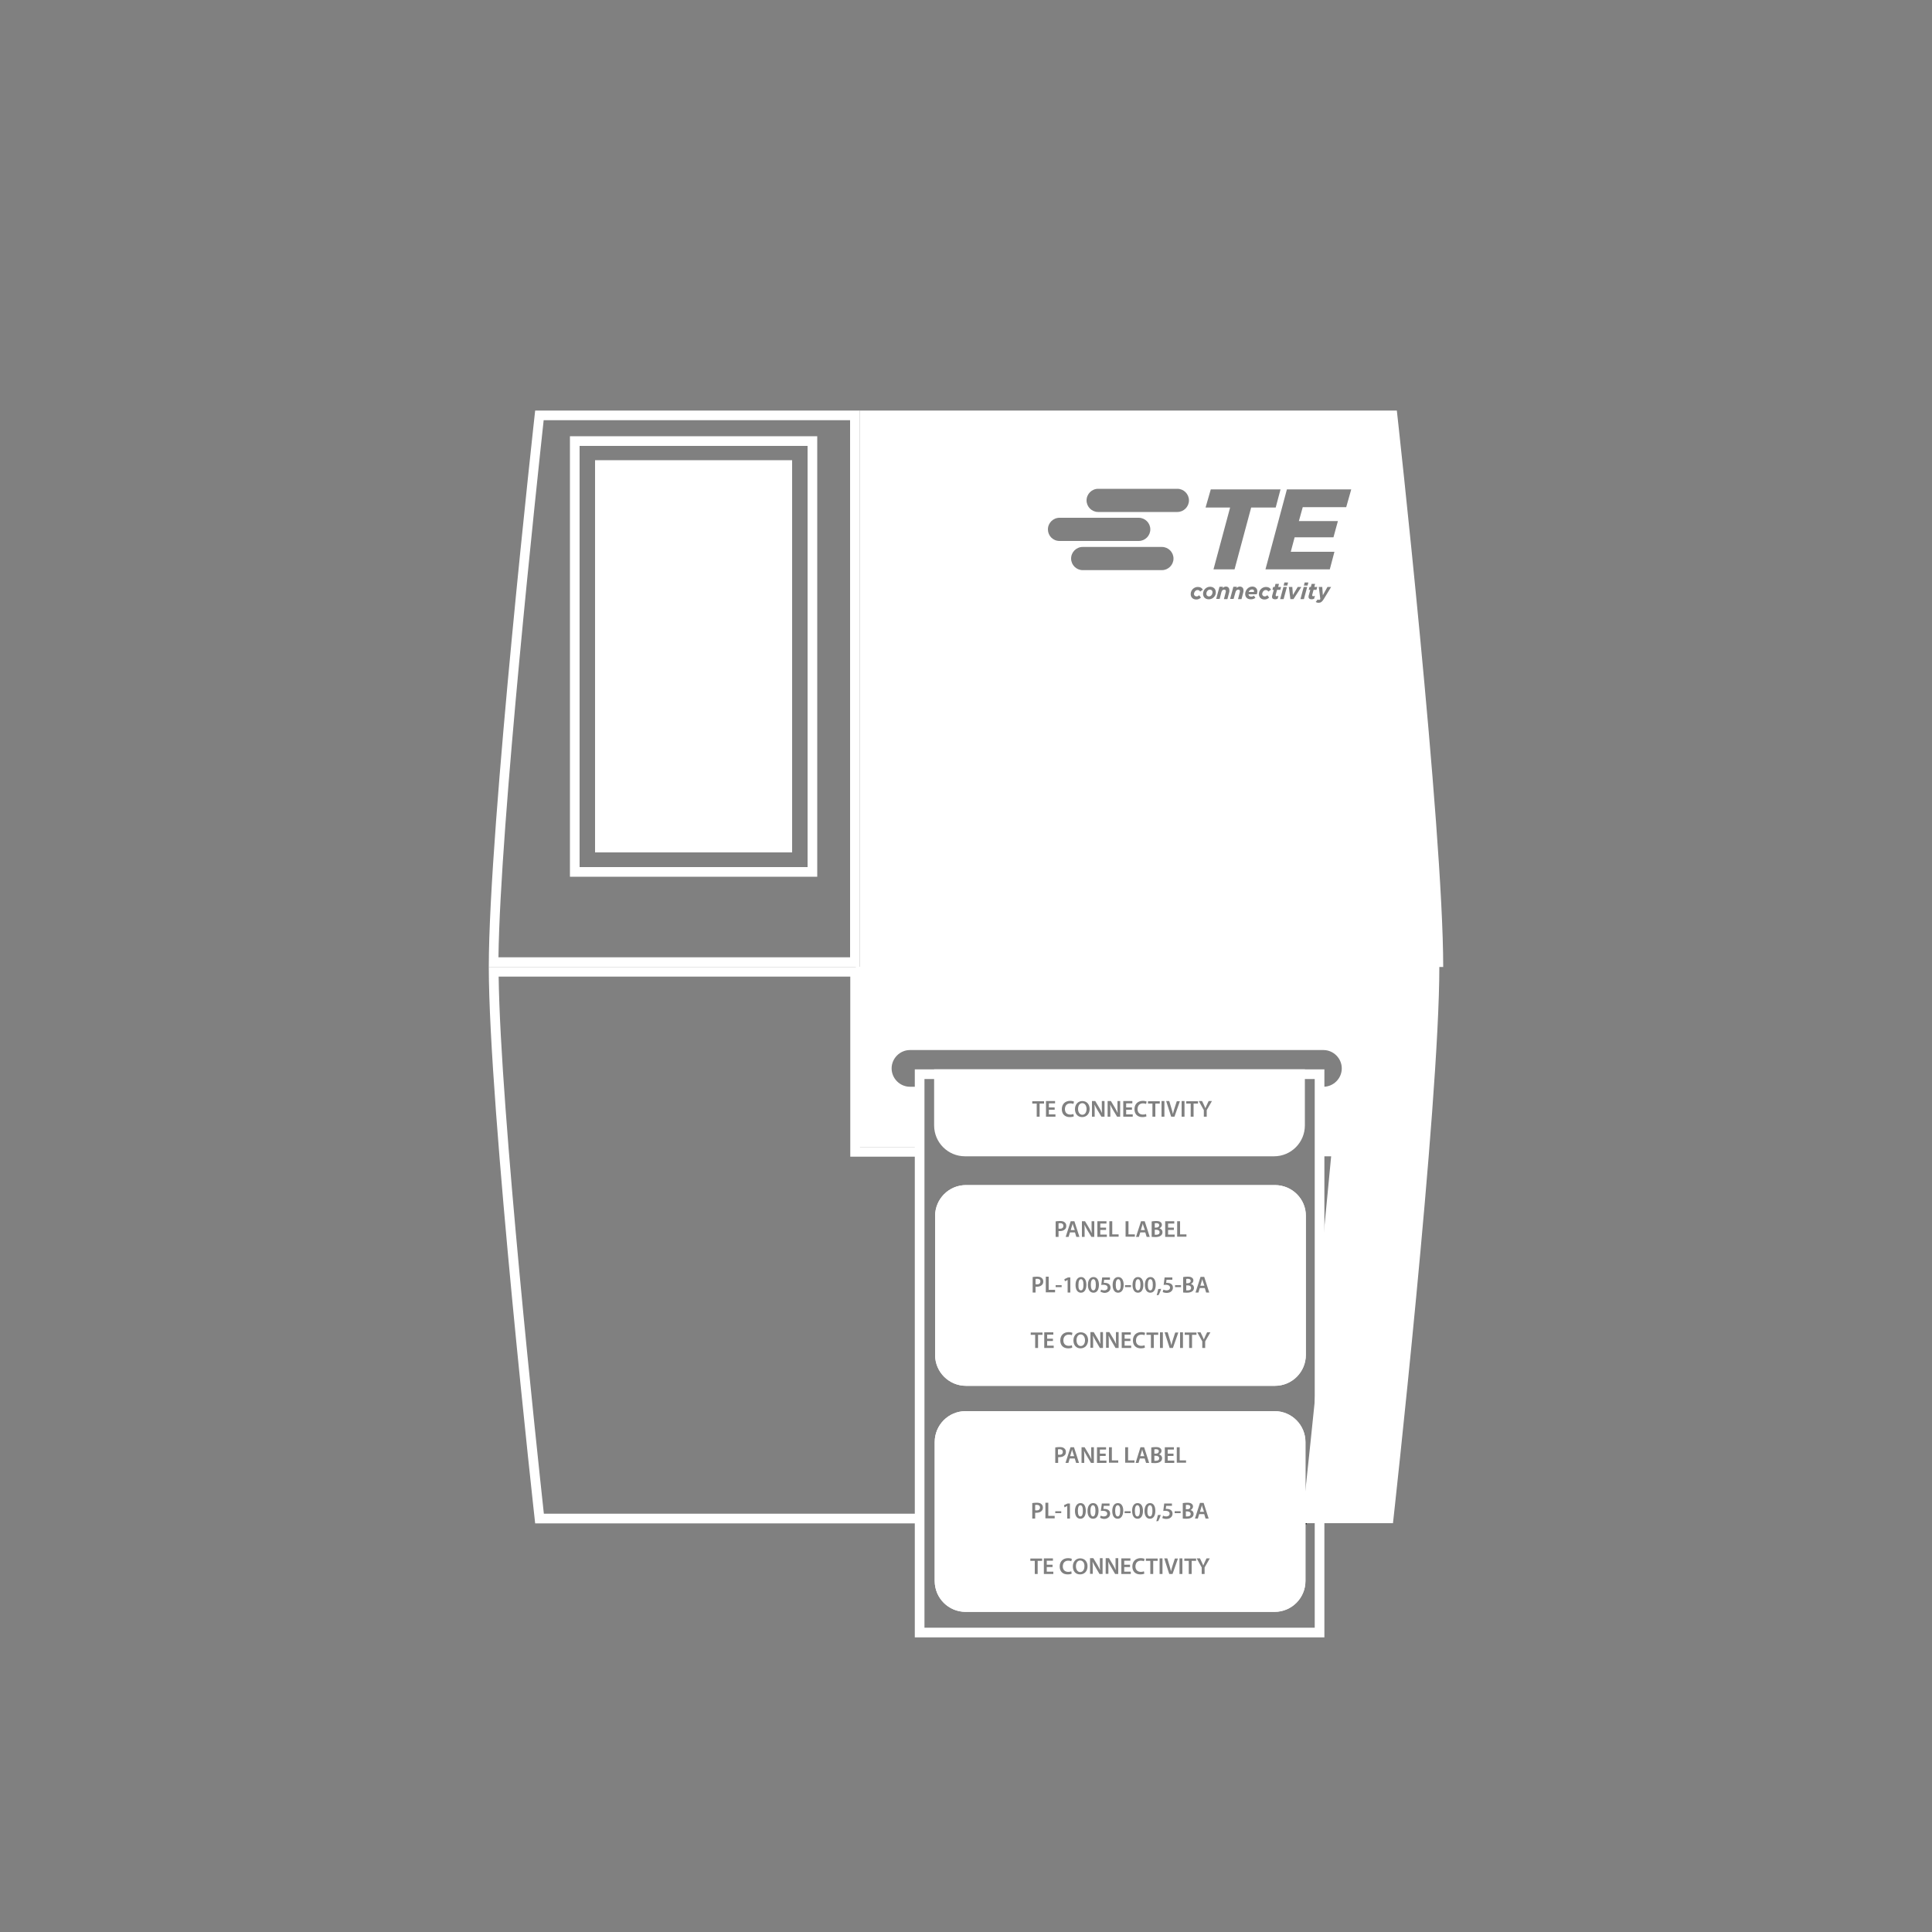
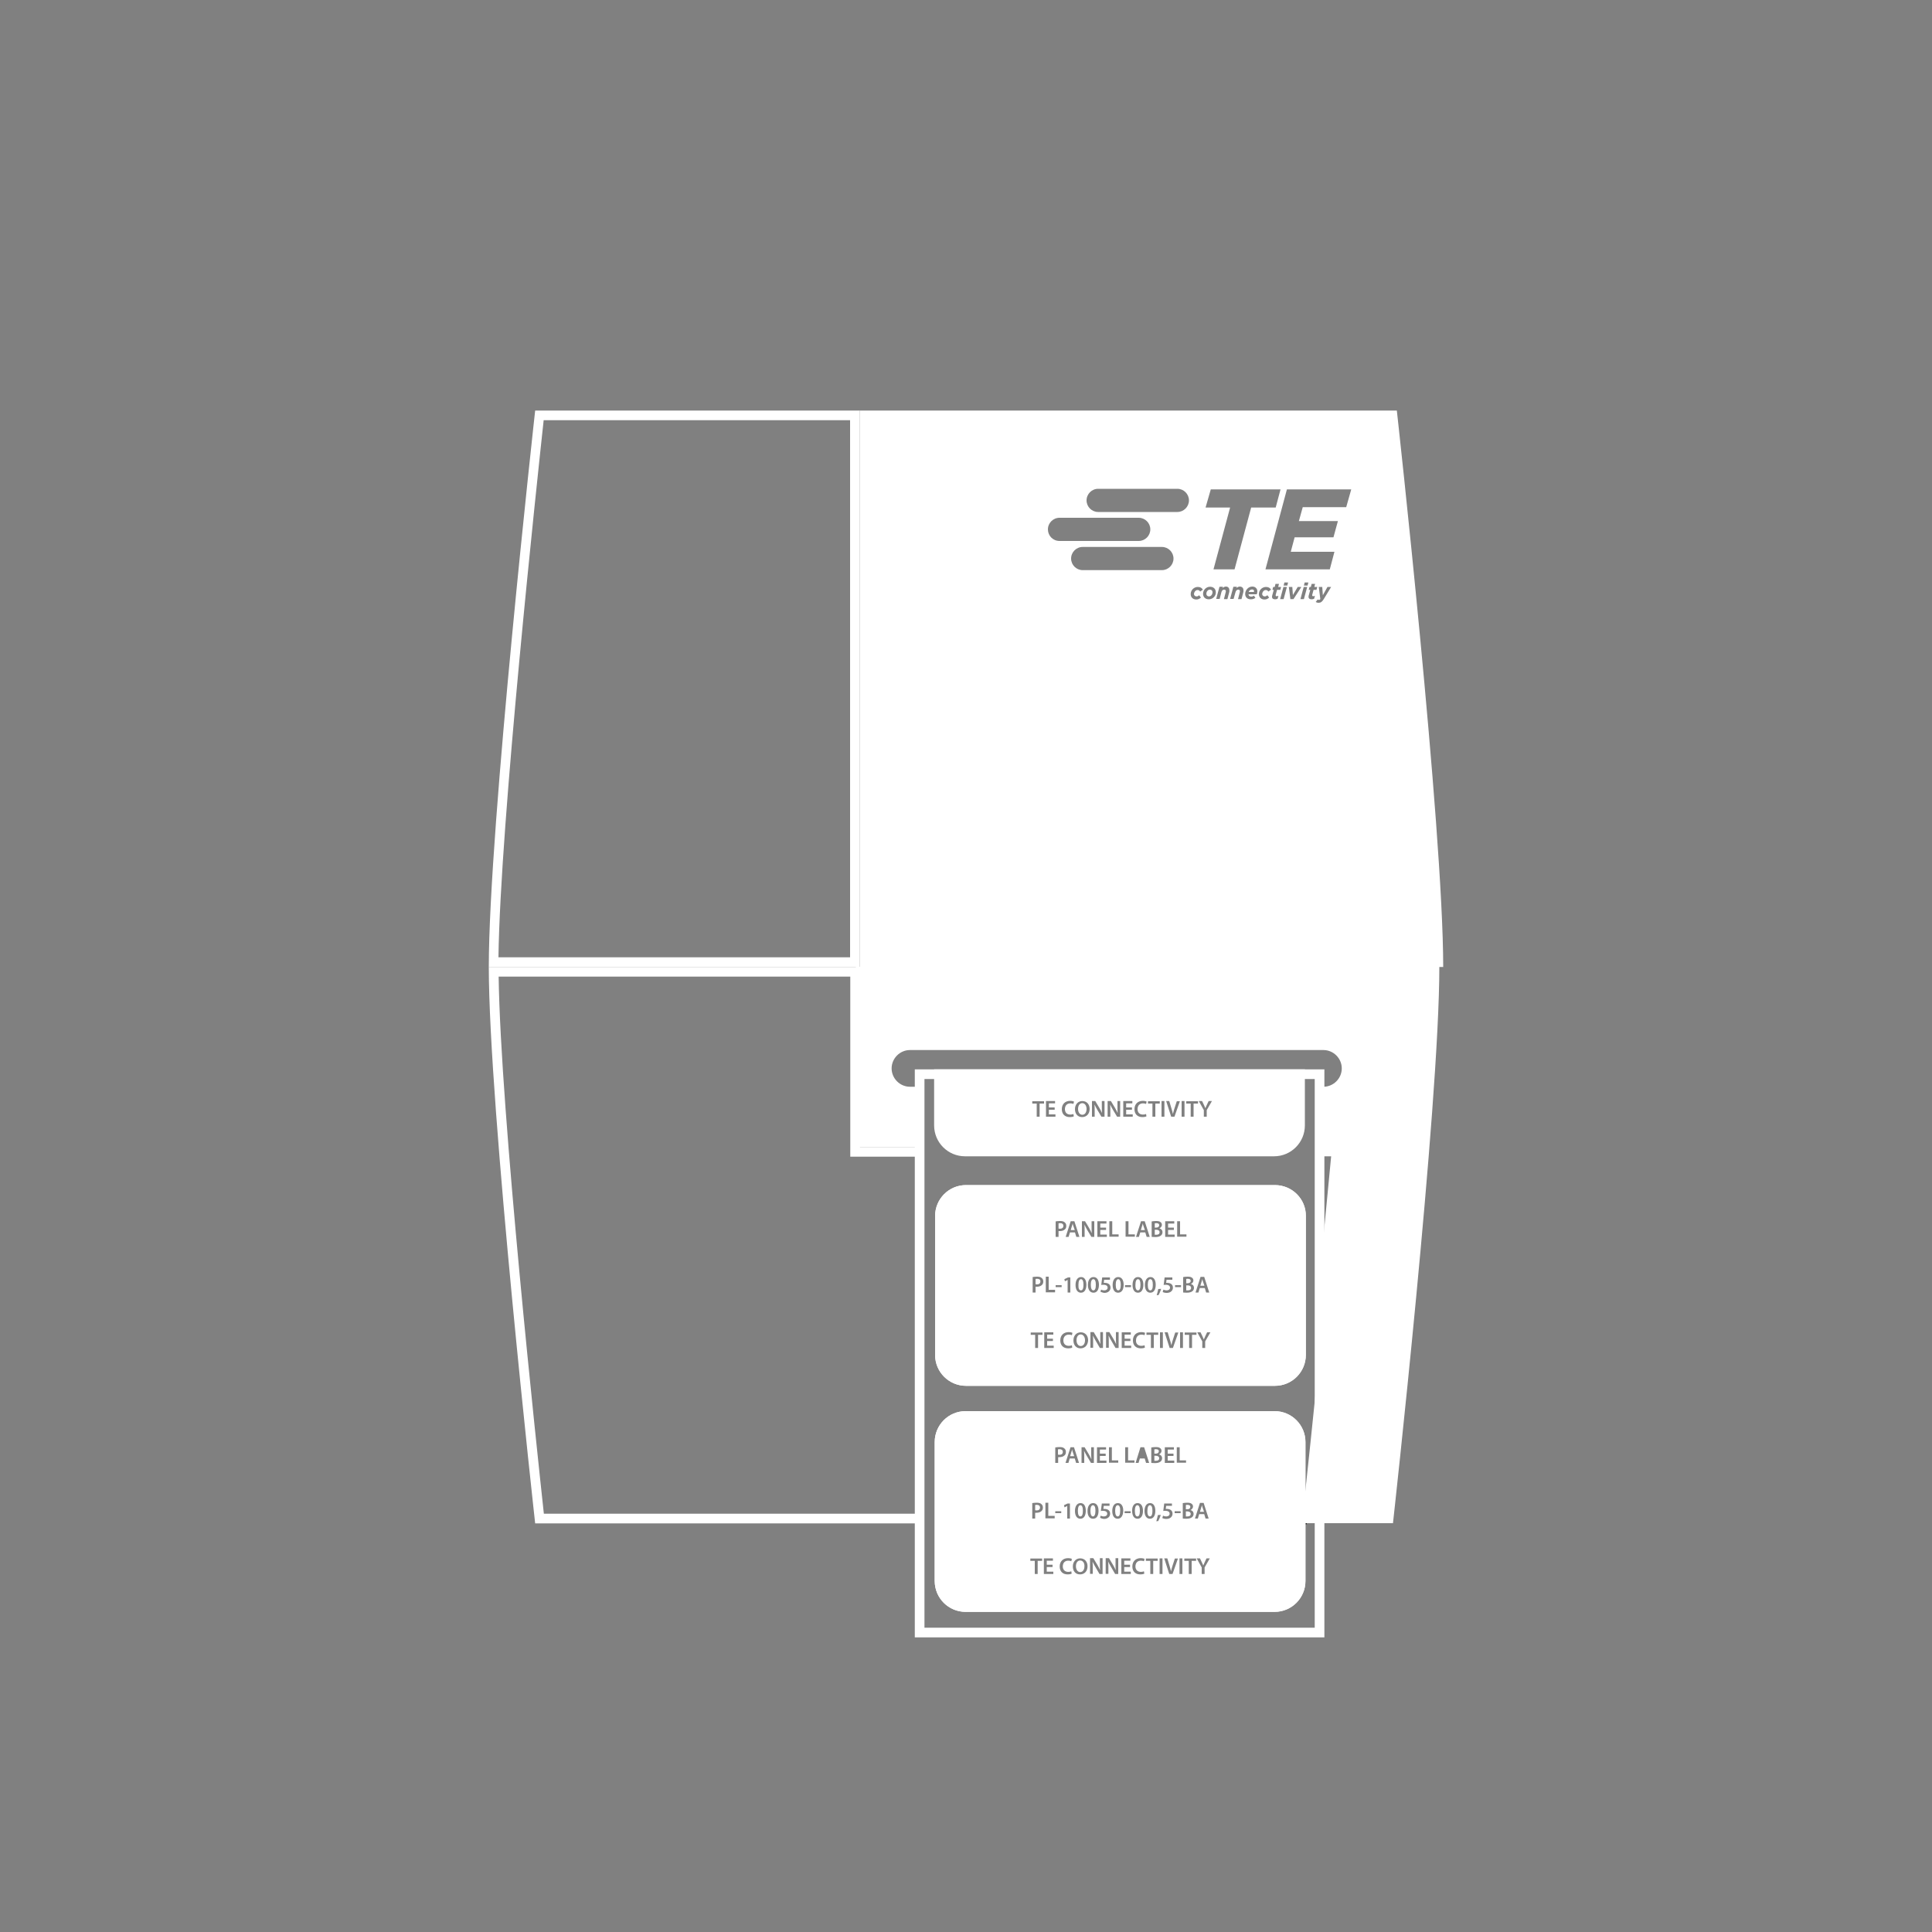
<svg xmlns="http://www.w3.org/2000/svg" version="1.1" x="0px" y="0px" viewBox="0 0 1000 1000" style="enable-background:new 0 0 1000 1000;" xml:space="preserve">
  <rect x="0" y="0" width="1000" height="1000" fill="#808080" stroke="none" />
  <style type="text/css">
	.st0{display:none;}
	.st1{display:inline;fill:#FFFFFF;}
	.st2{display:inline;}
	.st3{fill:#FFFFFF;}
	.st4{fill:none;stroke:#000000;stroke-miterlimit:10;}
	.st5{fill:none;}
	.st6{fill-rule:evenodd;clip-rule:evenodd;fill:none;}
	.st7{fill-rule:evenodd;clip-rule:evenodd;fill:#FFFFFF;}
	.st8{fill:#2265A9;}
	.st9{display:inline;fill:#2265A9;}
</style>
  <g id="Drehimpulsgeber" class="st0">
</g>
  <g id="Drucker">
    <g>
      <path class="st3" d="M440,217.5v278H258c0.9-69.3,20.1-247.5,23.4-278H440 M445,212.5H277c0,0-24,215.9-24,288h192V212.5    L445,212.5z" />
-       <path class="st3" d="M418,230.8v218H300v-218H418 M423,225.8h-5H300h-5v5v218v5h5h118h5v-5v-218V225.8L423,225.8z" />
-       <rect x="308" y="238.2" class="st3" width="102" height="203" />
      <g>
        <path class="st4" d="M675.9,788.5c0,0.2,0,0.4,0,0.4" />
      </g>
      <g>
        <path class="st3" d="M648.1,305.1c-0.8,0-1.5,0.5-1.8,1.3h2.7c0-0.1,0.1-0.3,0.1-0.4C649.1,305.5,648.8,305.1,648.1,305.1z" />
        <path class="st3" d="M723,212.5H445v288h302C747,428.4,723,212.5,723,212.5z M626.7,253.3h36.1l-2.5,9.4h-12.7l-8.6,32h-10.9     l8.6-32h-12.7L626.7,253.3z M542.4,274c0-3.3,2.7-6,6-6h41c3.3,0,6,2.7,6,6s-2.7,6-6,6h-41C545,280,542.4,277.3,542.4,274z      M601.4,295.1h-41c-3.3,0-6-2.7-6-6c0-3.3,2.7-6,6-6h41c3.3,0,6,2.7,6,6C607.4,292.4,604.7,295.1,601.4,295.1z M609.4,265h-41     c-3.3,0-6-2.7-6-6s2.7-6,6-6h41c3.3,0,6,2.7,6,6S612.7,265,609.4,265z M619.3,308.7c0.6,0,0.9-0.2,1.4-0.6l0.9,1.2     c-0.7,0.6-1.3,1-2.4,1c-1.7,0-2.9-1.1-2.9-2.8c0-2.1,1.7-3.7,3.7-3.7c1.4,0,2.1,0.6,2.6,1.4l-1.4,1c-0.3-0.5-0.7-0.8-1.4-0.8     c-0.9,0-1.8,1-1.8,2.2C618.1,308.2,618.6,308.7,619.3,308.7z M625.7,310.2c-1.9,0-3-1.2-3-2.9c0-1.9,1.6-3.6,3.6-3.6     c1.9,0,3,1.2,3,2.9C629.4,308.5,627.7,310.2,625.7,310.2z M636.2,306.7l-0.9,3.4h-1.8l0.9-3.5c0-0.2,0.1-0.4,0.1-0.6     c0-0.5-0.3-0.8-0.9-0.8c-0.7,0-1.2,0.5-1.4,1.3l-0.9,3.5h-1.8l1.7-6.3h1.8l-0.2,0.7c0.4-0.4,1-0.8,1.7-0.8c1.1,0,1.8,0.7,1.8,1.8     C636.4,305.9,636.3,306.3,636.2,306.7z M643.5,306.7l-0.9,3.4h-1.8l0.9-3.5c0-0.2,0.1-0.4,0.1-0.6c0-0.5-0.3-0.8-0.9-0.8     c-0.7,0-1.2,0.5-1.4,1.3l-1,3.5h-1.8l1.7-6.3h1.8l-0.2,0.7c0.4-0.4,1-0.8,1.7-0.8c1.1,0,1.9,0.7,1.9,1.8     C643.7,305.9,643.6,306.3,643.5,306.7z M650.5,307.6h-4.3c0.1,0.7,0.5,1.2,1.4,1.2c0.5,0,0.9-0.1,1.4-0.5l0.8,1.1     c-0.6,0.5-1.3,0.8-2.4,0.8c-1.8,0-2.9-1.1-2.9-2.8c0-1.8,1.5-3.8,3.7-3.8c1.6,0,2.6,1.1,2.6,2.5     C650.8,306.6,650.7,307.1,650.5,307.6z M654.6,308.7c0.6,0,0.9-0.2,1.4-0.6l0.9,1.2c-0.7,0.6-1.3,1-2.4,1c-1.7,0-2.9-1.1-2.9-2.8     c0-2.1,1.7-3.7,3.7-3.7c1.4,0,2.1,0.6,2.6,1.4l-1.4,1c-0.3-0.5-0.7-0.8-1.4-0.8c-0.9,0-1.8,1-1.8,2.2     C653.4,308.2,653.9,308.7,654.6,308.7z M660.8,308.6c0.3,0,0.6-0.1,0.9-0.2l-0.4,1.5c-0.4,0.2-0.8,0.3-1.3,0.3     c-1.1,0-1.6-0.5-1.6-1.2c0-0.3,0-0.5,0.1-0.8l0.8-2.9h-0.7l0.4-1.5h0.8l0.4-1.6h1.8l-0.4,1.6h1.5l-0.4,1.5H661l-0.7,2.6     c0,0.1,0,0.2,0,0.3C660.3,308.5,660.4,308.6,660.8,308.6z M664.4,310.1h-1.8l1.7-6.3h1.8L664.4,310.1z M666.3,303.1h-1.9l0.4-1.6     h1.9L666.3,303.1z M667.9,310.1l-0.8-6.3h1.8l0.3,4.2l2.5-4.2h1.9l-4.1,6.3H667.9z M674.9,310.1h-1.8l1.7-6.3h1.8L674.9,310.1z      M676.8,303.1h-1.9l0.4-1.6h1.9L676.8,303.1z M680.2,309.9c-0.4,0.2-0.8,0.3-1.3,0.3c-1.1,0-1.6-0.5-1.6-1.2c0-0.3,0-0.5,0.1-0.8     l0.8-2.9h-0.8l0.4-1.5h0.7l0.4-1.6h1.8l-0.4,1.6h1.5l-0.4,1.5h-1.5l-0.7,2.6c0,0.1,0,0.2,0,0.3c0,0.2,0.2,0.4,0.5,0.4     c0.3,0,0.6-0.1,0.9-0.2L680.2,309.9z M685.1,310.2c-0.8,1.3-1.5,1.8-2.6,1.8c-0.6,0-1.1-0.2-1.5-0.4l1-1.3     c0.2,0.1,0.5,0.2,0.7,0.2c0.3,0,0.4-0.1,0.7-0.4l-0.8-6.3h1.8l0.3,4.3l2.4-4.3h1.9L685.1,310.2z M696.8,262.5h-22.5l-2,7.2h20.2     l-2.3,8.4h-20.1l-2,7.5h22.6l-2.4,9.1h-33.3l11.1-41.4h33.3L696.8,262.5z" />
        <path class="st3" d="M626.2,305.2c-1.1,0-1.8,1.2-1.8,2.1c0,0.9,0.6,1.4,1.4,1.4c1.1,0,1.8-1.2,1.8-2.1     C627.6,305.7,627.1,305.2,626.2,305.2z" />
      </g>
      <g>
        <path class="st3" d="M618.3,448.1h-7.2v-2.6h17.6v2.6h-7.3v21.2h-3.1V448.1z" />
        <path class="st3" d="M631,465.7c0.9,0.6,2.9,1.4,5.1,1.4c4,0,5.2-2.5,5.2-4.5c0-3.2-2.9-4.6-5.9-4.6h-1.7v-2.3h1.7     c2.3,0,5.1-1.2,5.1-3.9c0-1.8-1.2-3.5-4-3.5c-1.8,0-3.6,0.8-4.6,1.5l-0.8-2.3c1.2-0.9,3.5-1.8,6-1.8c4.5,0,6.6,2.7,6.6,5.5     c0,2.4-1.4,4.4-4.2,5.4v0.1c2.8,0.6,5.1,2.7,5.1,5.9c0,3.7-2.9,6.9-8.4,6.9c-2.6,0-4.8-0.8-6-1.6L631,465.7z" />
        <path class="st3" d="M648.4,469.3v-1.9l2.4-2.4c5.9-5.6,8.5-8.5,8.5-12c0-2.3-1.1-4.5-4.6-4.5c-2.1,0-3.8,1.1-4.9,1.9l-1-2.2     c1.6-1.3,3.9-2.3,6.5-2.3c4.9,0,7,3.4,7,6.7c0,4.2-3.1,7.7-7.9,12.3l-1.8,1.7v0.1H663v2.6H648.4z" />
-         <path class="st3" d="M673.2,449.2L673.2,449.2l-4.1,2.2l-0.6-2.4l5-2.7h2.6v23h-3V449.2z" />
        <path class="st3" d="M684.6,469.3v-1.9l2.4-2.4c5.9-5.6,8.5-8.5,8.5-12c0-2.3-1.1-4.5-4.6-4.5c-2.1,0-3.8,1.1-4.9,1.9l-1-2.2     c1.6-1.3,3.9-2.3,6.5-2.3c4.9,0,7,3.4,7,6.7c0,4.2-3.1,7.7-7.9,12.3l-1.8,1.7v0.1h10.3v2.6H684.6z" />
      </g>
      <rect x="473.5" y="553.5" class="st5" width="212" height="294" />
      <path class="st3" d="M680.5,558.5v284h-202v-284H680.5 M685.5,553.5h-212v294h212V553.5L685.5,553.5z" />
      <path class="st3" d="M659.9,618.4c6.1,0,11,4.9,11,11v71.9c0,6.1-4.9,11-11,11H500c-6.1,0-11-4.9-11-11v-71.9c0-6.1,4.9-11,11-11    H659.9 M659.9,613.4H500c-8.9,0-16,7.2-16,16v71.9c0,8.9,7.2,16,16,16h159.9c8.9,0,16-7.2,16-16v-71.9    C676,620.6,668.8,613.4,659.9,613.4L659.9,613.4z" />
      <g>
        <path class="st3" d="M536.9,661.9c-0.4,0-0.7,0-0.9,0.1v2.7c0.2,0,0.4,0.1,0.7,0.1c1.1,0,1.8-0.5,1.8-1.5     C538.6,662.4,537.9,661.9,536.9,661.9z" />
        <path class="st3" d="M550.4,634.5c0-0.9-0.6-1.4-1.6-1.4c-0.4,0-0.7,0-0.9,0.1v2.7c0.2,0,0.4,0.1,0.7,0.1     C549.7,636,550.4,635.5,550.4,634.5z" />
        <path class="st3" d="M567.2,665c0-1.8-0.4-2.9-1.3-2.9c-0.8,0-1.3,1-1.3,2.9c0,1.9,0.5,2.9,1.3,2.9     C566.8,667.9,567.2,666.9,567.2,665z" />
        <path class="st3" d="M578.8,662.1c-0.8,0-1.3,1-1.3,2.9c0,1.9,0.5,2.9,1.3,2.9c0.9,0,1.3-1.1,1.3-2.9     C580.1,663.2,579.6,662.1,578.8,662.1z" />
        <path class="st3" d="M555.6,634.7c-0.2-0.5-0.3-1-0.4-1.5h0c-0.1,0.5-0.2,1-0.4,1.5l-0.6,2h2.1L555.6,634.7z" />
        <path class="st3" d="M589,667.9c0.9,0,1.3-1.1,1.3-2.9c0-1.8-0.4-2.9-1.3-2.9c-0.8,0-1.3,1-1.3,2.9     C587.6,667,588.2,667.9,589,667.9z" />
        <path class="st3" d="M559.4,690.7c-1.5,0-2.2,1.4-2.2,3c0,1.6,0.8,3,2.2,3c1.4,0,2.2-1.3,2.2-3     C561.6,692.2,560.8,690.7,559.4,690.7z" />
        <path class="st3" d="M559.5,667.9c0.9,0,1.3-1.1,1.3-2.9c0-1.8-0.4-2.9-1.3-2.9c-0.8,0-1.3,1-1.3,2.9     C558.1,667,558.6,667.9,559.5,667.9z" />
        <path class="st3" d="M600,634.2c0-0.8-0.6-1.1-1.5-1.1c-0.4,0-0.7,0-0.8,0.1v2.2h0.8C599.4,635.4,600,634.9,600,634.2z" />
        <path class="st3" d="M622.7,663.5c-0.2-0.5-0.3-1-0.4-1.5h0c-0.1,0.5-0.2,1-0.4,1.5l-0.6,2h2.1L622.7,663.5z" />
        <path class="st3" d="M600.2,637.8c0-0.9-0.8-1.3-1.8-1.3h-0.7v2.6c0.2,0,0.4,0,0.8,0C599.4,639.1,600.2,638.8,600.2,637.8z" />
        <path class="st3" d="M595.4,667.9c0.9,0,1.3-1.1,1.3-2.9c0-1.8-0.4-2.9-1.3-2.9c-0.8,0-1.3,1-1.3,2.9     C594.1,667,594.6,667.9,595.4,667.9z" />
        <path class="st3" d="M591.9,634.7c-0.2-0.5-0.3-1-0.4-1.5h0c-0.1,0.5-0.2,1-0.4,1.5l-0.6,2h2.1L591.9,634.7z" />
        <path class="st3" d="M616.3,663c0-0.8-0.6-1.1-1.5-1.1c-0.4,0-0.7,0-0.8,0.1v2.2h0.8C615.7,664.2,616.3,663.7,616.3,663z" />
        <path class="st3" d="M659.9,613.4H500c-8.9,0-16,7.2-16,16v71.9c0,8.9,7.2,16,16,16h159.9c8.9,0,16-7.2,16-16v-71.9     C676,620.6,668.8,613.4,659.9,613.4z M621.4,660.9h1.9l2.6,8.1h-1.6l-0.7-2.3H621l-0.7,2.3h-1.5L621.4,660.9z M609.3,632.1h1.5     v6.8h3.3v1.2h-4.8V632.1z M608.2,665.2h3.1v1h-3.1V665.2z M603.1,632.1h4.7v1.2h-3.2v2.1h3v1.2h-3v2.4h3.4v1.2h-4.9V632.1z      M596.2,632.2c0.5-0.1,1.3-0.2,2.1-0.2c1.1,0,1.8,0.1,2.3,0.5c0.5,0.3,0.8,0.8,0.8,1.5c0,0.7-0.5,1.4-1.3,1.8v0     c0.9,0.2,1.6,0.9,1.6,2c0,0.7-0.3,1.3-0.8,1.7c-0.6,0.5-1.5,0.8-3,0.8c-0.8,0-1.4-0.1-1.8-0.1V632.2z M598.2,665     c0,2.5-1,4.1-2.8,4.1c-1.8,0-2.8-1.6-2.8-4c0-2.4,1-4.1,2.9-4.1C597.3,661,598.2,662.7,598.2,665z M590.6,632.1h1.9l2.6,8.1h-1.6     l-0.7-2.3h-2.6l-0.7,2.3H588L590.6,632.1z M582.6,632.1h1.5v6.8h3.3v1.2h-4.8V632.1z M582.3,665.2h3.1v1h-3.1V665.2z      M574.2,632.1h1.5v6.8h3.3v1.2h-4.8V632.1z M568,632.1h4.7v1.2h-3.2v2.1h3v1.2h-3v2.4h3.4v1.2H568V632.1z M559.9,632.1h1.7     l2.1,3.5c0.5,0.9,1,1.8,1.4,2.7h0c-0.1-1.1-0.1-2.1-0.1-3.4v-2.8h1.4v8.1h-1.5l-2.1-3.5c-0.5-0.9-1.1-1.9-1.5-2.8l0,0     c0.1,1,0.1,2.1,0.1,3.4v2.9h-1.4V632.1z M562.3,665c0,2.5-1,4.1-2.8,4.1c-1.8,0-2.8-1.6-2.8-4c0-2.4,1-4.1,2.9-4.1     C561.4,661,562.3,662.7,562.3,665z M556.1,632.1l2.6,8.1h-1.6l-0.7-2.3h-2.6l-0.7,2.3h-1.5l2.6-8.1H556.1z M552.6,662.5l-1.4,0.7     l-0.3-1.1l1.9-0.9h1.2v7.8h-1.4L552.6,662.5L552.6,662.5z M546.4,632.2c0.5-0.1,1.3-0.2,2.3-0.2c1.1,0,1.9,0.2,2.4,0.7     c0.5,0.4,0.8,1,0.8,1.8c0,0.8-0.2,1.4-0.7,1.8c-0.6,0.6-1.5,0.9-2.6,0.9c-0.3,0-0.5,0-0.7,0v3h-1.5V632.2z M539.6,690.9h-2.3v6.8     h-1.5v-6.8h-2.3v-1.2h6.1V690.9z M539.3,665.1c-0.6,0.6-1.5,0.9-2.6,0.9c-0.3,0-0.5,0-0.7,0v3h-1.5v-8c0.5-0.1,1.3-0.2,2.3-0.2     c1.1,0,1.9,0.2,2.4,0.7c0.5,0.4,0.8,1,0.8,1.8C540,664,539.8,664.6,539.3,665.1z M545.4,697.7h-4.9v-8.1h4.7v1.2H542v2.1h3v1.2     h-3v2.4h3.4V697.7z M546.1,668.9h-4.8v-8.1h1.5v6.8h3.3V668.9z M546.4,665.2h3.1v1h-3.1V665.2z M553.2,696.6     c0.6,0,1.2-0.1,1.6-0.3l0.2,1.2c-0.3,0.2-1.1,0.4-2.1,0.4c-2.6,0-4.1-1.6-4.1-4.1c0-2.7,1.8-4.3,4.3-4.3c1,0,1.7,0.2,2,0.4     l-0.3,1.2c-0.4-0.2-0.9-0.3-1.6-0.3c-1.6,0-2.8,1-2.8,3C550.4,695.5,551.4,696.6,553.2,696.6z M559.3,697.9     c-2.3,0-3.7-1.7-3.7-4.1c0-2.5,1.6-4.2,3.8-4.2c2.4,0,3.8,1.8,3.8,4.1C563.1,696.3,561.5,697.9,559.3,697.9z M563.1,665.1     c0-2.4,1-4.1,2.9-4.1c1.9,0,2.8,1.7,2.8,4c0,2.5-1,4.1-2.8,4.1C564.1,669.1,563.1,667.4,563.1,665.1z M570.8,697.7h-1.5l-2.1-3.6     c-0.5-0.9-1.1-1.9-1.5-2.8l0,0c0.1,1,0.1,2.1,0.1,3.4v2.9h-1.4v-8.1h1.7l2.1,3.5c0.5,0.9,1,1.8,1.4,2.7h0     c-0.1-1.1-0.1-2.1-0.1-3.4v-2.8h1.4V697.7z M569.6,668.6l0.3-1.1c0.3,0.2,1,0.4,1.7,0.4c0.9,0,1.7-0.5,1.7-1.4     c0-0.9-0.7-1.5-2.2-1.5c-0.4,0-0.8,0-1.1,0.1l0.5-3.9h4v1.2h-3l-0.2,1.6c0.2,0,0.3,0,0.6,0c0.7,0,1.4,0.2,1.9,0.5     c0.6,0.4,1,1,1,2c0,1.5-1.2,2.7-3.2,2.7C570.8,669.1,570,668.8,569.6,668.6z M578.9,697.7h-1.5l-2.1-3.6     c-0.5-0.9-1.1-1.9-1.5-2.8l0,0c0.1,1,0.1,2.1,0.1,3.4v2.9h-1.4v-8.1h1.7l2.1,3.5c0.5,0.9,1,1.8,1.4,2.7h0     c-0.1-1.1-0.1-2.1-0.1-3.4v-2.8h1.4V697.7z M578.7,669.1c-1.8,0-2.8-1.6-2.8-4c0-2.4,1-4.1,2.9-4.1c1.9,0,2.8,1.7,2.8,4     C581.6,667.5,580.6,669.1,578.7,669.1z M585.5,697.7h-4.9v-8.1h4.7v1.2h-3.2v2.1h3v1.2h-3v2.4h3.4V697.7z M589,661     c1.9,0,2.8,1.7,2.8,4c0,2.5-1,4.1-2.8,4.1c-1.8,0-2.8-1.6-2.8-4C586.2,662.6,587.2,661,589,661z M590.8,696.6     c0.6,0,1.2-0.1,1.6-0.3l0.2,1.2c-0.3,0.2-1.1,0.4-2.1,0.4c-2.6,0-4.1-1.6-4.1-4.1c0-2.7,1.8-4.3,4.3-4.3c1,0,1.7,0.2,2,0.4     l-0.3,1.2c-0.4-0.2-0.9-0.3-1.6-0.3c-1.6,0-2.8,1-2.8,3C587.9,695.5,589,696.6,590.8,696.6z M599.5,690.9h-2.3v6.8h-1.5v-6.8     h-2.3v-1.2h6.1V690.9z M598.7,670.4c0.3-0.9,0.6-2.2,0.8-3.2l1.5-0.1c-0.3,1.1-0.9,2.4-1.3,3.2L598.7,670.4z M601.9,697.7h-1.5     v-8.1h1.5V697.7z M602.2,667.5c0.3,0.2,1,0.4,1.7,0.4c0.9,0,1.7-0.5,1.7-1.4c0-0.9-0.7-1.5-2.2-1.5c-0.4,0-0.8,0-1.1,0.1l0.5-3.9     h4v1.2h-3l-0.2,1.6c0.2,0,0.3,0,0.6,0c0.7,0,1.4,0.2,1.9,0.5c0.6,0.4,1,1,1,2c0,1.5-1.2,2.7-3.2,2.7c-0.9,0-1.7-0.2-2.1-0.5     L602.2,667.5z M607.1,697.7h-1.7l-2.6-8.1h1.6l1.1,3.7c0.3,1,0.6,2,0.8,3h0c0.2-1,0.5-1.9,0.8-2.9l1.2-3.7h1.6L607.1,697.7z      M612.3,697.7h-1.5v-8.1h1.5V697.7z M612.5,661c0.5-0.1,1.3-0.2,2.1-0.2c1.1,0,1.8,0.1,2.3,0.5c0.5,0.3,0.8,0.8,0.8,1.5     c0,0.7-0.5,1.4-1.3,1.8v0c0.9,0.2,1.6,0.9,1.6,2c0,0.7-0.3,1.3-0.8,1.7c-0.6,0.5-1.5,0.8-3,0.8c-0.8,0-1.4-0.1-1.8-0.1V661z      M619.3,690.9H617v6.8h-1.5v-6.8h-2.3v-1.2h6.1V690.9z M623.8,694.3v3.4h-1.5v-3.4l-2.6-4.7h1.7l1,2.1c0.3,0.6,0.5,1.1,0.7,1.6h0     c0.2-0.5,0.4-1,0.7-1.6l1-2.1h1.7L623.8,694.3z" />
        <path class="st3" d="M616.5,666.6c0-0.9-0.8-1.3-1.8-1.3H614v2.6c0.2,0,0.4,0,0.8,0C615.7,667.9,616.5,667.6,616.5,666.6z" />
      </g>
      <path class="st3" d="M659.7,735.4c6.1,0,11,4.9,11,11v71.9c0,6.1-4.9,11-11,11H499.8c-6.1,0-11-4.9-11-11v-71.9    c0-6.1,4.9-11,11-11H659.7 M659.7,730.4H499.8c-8.9,0-16,7.2-16,16v71.9c0,8.9,7.2,16,16,16h159.9c8.9,0,16-7.2,16-16v-71.9    C675.7,737.6,668.6,730.4,659.7,730.4L659.7,730.4z" />
      <g>
        <path class="st3" d="M555.3,751.7c-0.2-0.5-0.3-1-0.4-1.5h0c-0.1,0.5-0.2,1-0.4,1.5l-0.6,2h2.1L555.3,751.7z" />
        <path class="st3" d="M559.2,784.9c0.9,0,1.3-1.1,1.3-2.9c0-1.8-0.4-2.9-1.3-2.9c-0.8,0-1.3,1-1.3,2.9     C557.9,784,558.4,784.9,559.2,784.9z" />
-         <path class="st3" d="M591.6,751.7c-0.2-0.5-0.3-1-0.4-1.5h0c-0.1,0.5-0.2,1-0.4,1.5l-0.6,2h2.1L591.6,751.7z" />
        <path class="st3" d="M588.7,784.9c0.9,0,1.3-1.1,1.3-2.9c0-1.8-0.4-2.9-1.3-2.9c-0.8,0-1.3,1-1.3,2.9     C587.4,784,587.9,784.9,588.7,784.9z" />
        <path class="st3" d="M567,782c0-1.8-0.4-2.9-1.3-2.9c-0.8,0-1.3,1-1.3,2.9c0,1.9,0.5,2.9,1.3,2.9C566.5,784.9,567,783.9,567,782z     " />
        <path class="st3" d="M578.5,779.1c-0.8,0-1.3,1-1.3,2.9c0,1.9,0.5,2.9,1.3,2.9c0.9,0,1.3-1.1,1.3-2.9     C579.9,780.2,579.4,779.1,578.5,779.1z" />
        <path class="st3" d="M536.7,778.9c-0.4,0-0.7,0-0.9,0.1v2.7c0.2,0,0.4,0.1,0.7,0.1c1.1,0,1.8-0.5,1.8-1.5     C538.3,779.4,537.7,778.9,536.7,778.9z" />
        <path class="st3" d="M550.1,751.5c0-0.9-0.6-1.4-1.6-1.4c-0.4,0-0.7,0-0.9,0.1v2.7c0.2,0,0.4,0.1,0.7,0.1     C549.5,753,550.1,752.5,550.1,751.5z" />
        <path class="st3" d="M622.5,780.5c-0.2-0.5-0.3-1-0.4-1.5h0c-0.1,0.5-0.2,1-0.4,1.5l-0.6,2h2.1L622.5,780.5z" />
        <path class="st3" d="M616.3,783.6c0-0.9-0.8-1.3-1.8-1.3h-0.7v2.6c0.2,0,0.4,0,0.8,0C615.5,784.9,616.3,784.6,616.3,783.6z" />
        <path class="st3" d="M599.8,751.2c0-0.8-0.6-1.1-1.5-1.1c-0.4,0-0.7,0-0.8,0.1v2.2h0.8C599.2,752.4,599.8,751.9,599.8,751.2z" />
        <path class="st3" d="M559.1,807.7c-1.5,0-2.2,1.4-2.2,3c0,1.6,0.8,3,2.2,3c1.4,0,2.2-1.3,2.2-3     C561.4,809.2,560.6,807.7,559.1,807.7z" />
        <path class="st3" d="M659.7,730.4H499.8c-8.9,0-16,7.2-16,16v71.9c0,8.9,7.2,16,16,16h159.9c8.9,0,16-7.2,16-16v-71.9     C675.7,737.6,668.6,730.4,659.7,730.4z M621.1,777.9h1.9l2.6,8.1h-1.6l-0.7-2.3h-2.6l-0.7,2.3h-1.5L621.1,777.9z M609.1,749.1     h1.5v6.8h3.3v1.2h-4.8V749.1z M608,782.2h3.1v1H608V782.2z M602.9,749.1h4.7v1.2h-3.2v2.1h3v1.2h-3v2.4h3.4v1.2h-4.9V749.1z      M596,749.2c0.5-0.1,1.3-0.2,2.1-0.2c1.1,0,1.8,0.1,2.3,0.5c0.5,0.3,0.8,0.8,0.8,1.5c0,0.7-0.5,1.4-1.3,1.8v0     c0.9,0.2,1.6,0.9,1.6,2c0,0.7-0.3,1.3-0.8,1.7c-0.6,0.5-1.5,0.8-3,0.8c-0.8,0-1.4-0.1-1.8-0.1V749.2z M598,782     c0,2.5-1,4.1-2.8,4.1c-1.8,0-2.8-1.6-2.8-4c0-2.4,1-4.1,2.9-4.1C597.1,778,598,779.7,598,782z M590.3,749.1h1.9l2.6,8.1h-1.6     l-0.7-2.3H590l-0.7,2.3h-1.5L590.3,749.1z M582.4,749.1h1.5v6.8h3.3v1.2h-4.8V749.1z M582.1,782.2h3.1v1h-3.1V782.2z M574,749.1     h1.5v6.8h3.3v1.2H574V749.1z M567.8,749.1h4.7v1.2h-3.2v2.1h3v1.2h-3v2.4h3.4v1.2h-4.9V749.1z M559.7,749.1h1.7l2.1,3.5     c0.5,0.9,1,1.8,1.4,2.7h0c-0.1-1.1-0.1-2.1-0.1-3.4v-2.8h1.4v8.1h-1.5l-2.1-3.5c-0.5-0.9-1.1-1.9-1.5-2.8l0,0     c0.1,1,0.1,2.1,0.1,3.4v2.9h-1.4V749.1z M562,782c0,2.5-1,4.1-2.8,4.1c-1.8,0-2.8-1.6-2.8-4c0-2.4,1-4.1,2.9-4.1     C561.2,778,562,779.7,562,782z M555.9,749.1l2.6,8.1H557l-0.7-2.3h-2.6l-0.7,2.3h-1.5l2.6-8.1H555.9z M552.4,779.5l-1.4,0.7     l-0.3-1.1l1.9-0.9h1.2v7.8h-1.4L552.4,779.5L552.4,779.5z M546.2,749.2c0.5-0.1,1.3-0.2,2.3-0.2c1.1,0,1.9,0.2,2.4,0.7     c0.5,0.4,0.8,1,0.8,1.8c0,0.8-0.2,1.4-0.7,1.8c-0.6,0.6-1.5,0.9-2.6,0.9c-0.3,0-0.5,0-0.7,0v3h-1.5V749.2z M539.4,807.9h-2.3v6.8     h-1.5v-6.8h-2.3v-1.2h6.1V807.9z M539.1,782.1c-0.6,0.6-1.5,0.9-2.6,0.9c-0.3,0-0.5,0-0.7,0v3h-1.5v-8c0.5-0.1,1.3-0.2,2.3-0.2     c1.1,0,1.9,0.2,2.4,0.7c0.5,0.4,0.8,1,0.8,1.8C539.8,781,539.6,781.6,539.1,782.1z M545.2,814.7h-4.9v-8.1h4.7v1.2h-3.2v2.1h3     v1.2h-3v2.4h3.4V814.7z M545.9,785.9h-4.8v-8.1h1.5v6.8h3.3V785.9z M546.2,782.2h3.1v1h-3.1V782.2z M552.9,813.6     c0.6,0,1.2-0.1,1.6-0.3l0.2,1.2c-0.3,0.2-1.1,0.4-2.1,0.4c-2.6,0-4.1-1.6-4.1-4.1c0-2.7,1.8-4.3,4.3-4.3c1,0,1.7,0.2,2,0.4     l-0.3,1.2c-0.4-0.2-0.9-0.3-1.6-0.3c-1.6,0-2.8,1-2.8,3C550.1,812.5,551.2,813.6,552.9,813.6z M559,814.9c-2.3,0-3.7-1.7-3.7-4.1     c0-2.5,1.6-4.2,3.8-4.2c2.4,0,3.8,1.8,3.8,4.1C562.9,813.3,561.3,814.9,559,814.9z M562.9,782.1c0-2.4,1-4.1,2.9-4.1     c1.9,0,2.8,1.7,2.8,4c0,2.5-1,4.1-2.8,4.1C563.8,786.1,562.9,784.4,562.9,782.1z M570.6,814.7h-1.5l-2.1-3.6     c-0.5-0.9-1.1-1.9-1.5-2.8l0,0c0.1,1,0.1,2.1,0.1,3.4v2.9h-1.4v-8.1h1.7l2.1,3.5c0.5,0.9,1,1.8,1.4,2.7h0     c-0.1-1.1-0.1-2.1-0.1-3.4v-2.8h1.4V814.7z M569.4,785.6l0.3-1.1c0.3,0.2,1,0.4,1.7,0.4c0.9,0,1.7-0.5,1.7-1.4     c0-0.9-0.7-1.5-2.2-1.5c-0.4,0-0.8,0-1.1,0.1l0.5-3.9h4v1.2h-3l-0.2,1.6c0.2,0,0.3,0,0.6,0c0.7,0,1.4,0.2,1.9,0.5     c0.6,0.4,1,1,1,2c0,1.5-1.2,2.7-3.2,2.7C570.5,786.1,569.8,785.8,569.4,785.6z M578.7,814.7h-1.5l-2.1-3.6     c-0.5-0.9-1.1-1.9-1.5-2.8l0,0c0.1,1,0.1,2.1,0.1,3.4v2.9h-1.4v-8.1h1.7l2.1,3.5c0.5,0.9,1,1.8,1.4,2.7h0     c-0.1-1.1-0.1-2.1-0.1-3.4v-2.8h1.4V814.7z M578.5,786.1c-1.8,0-2.8-1.6-2.8-4c0-2.4,1-4.1,2.9-4.1c1.9,0,2.8,1.7,2.8,4     C581.3,784.5,580.3,786.1,578.5,786.1z M585.3,814.7h-4.9v-8.1h4.7v1.2h-3.2v2.1h3v1.2h-3v2.4h3.4V814.7z M588.8,778     c1.9,0,2.8,1.7,2.8,4c0,2.5-1,4.1-2.8,4.1c-1.8,0-2.8-1.6-2.8-4C585.9,779.6,587,778,588.8,778z M590.5,813.6     c0.6,0,1.2-0.1,1.6-0.3l0.2,1.2c-0.3,0.2-1.1,0.4-2.1,0.4c-2.6,0-4.1-1.6-4.1-4.1c0-2.7,1.8-4.3,4.3-4.3c1,0,1.7,0.2,2,0.4     l-0.3,1.2c-0.4-0.2-0.9-0.3-1.6-0.3c-1.6,0-2.8,1-2.8,3C587.7,812.5,588.8,813.6,590.5,813.6z M599.2,807.9h-2.3v6.8h-1.5v-6.8     h-2.3v-1.2h6.1V807.9z M598.5,787.4c0.3-0.9,0.6-2.2,0.8-3.2l1.5-0.1c-0.3,1.1-0.9,2.4-1.3,3.2L598.5,787.4z M601.7,814.7h-1.5     v-8.1h1.5V814.7z M602,784.5c0.3,0.2,1,0.4,1.7,0.4c0.9,0,1.7-0.5,1.7-1.4c0-0.9-0.7-1.5-2.2-1.5c-0.4,0-0.8,0-1.1,0.1l0.5-3.9h4     v1.2h-3l-0.2,1.6c0.2,0,0.3,0,0.6,0c0.7,0,1.4,0.2,1.9,0.5c0.6,0.4,1,1,1,2c0,1.5-1.2,2.7-3.2,2.7c-0.9,0-1.7-0.2-2.1-0.5     L602,784.5z M606.9,814.7h-1.7l-2.6-8.1h1.6l1.1,3.7c0.3,1,0.6,2,0.8,3h0c0.2-1,0.5-1.9,0.8-2.9l1.2-3.7h1.6L606.9,814.7z      M612,814.7h-1.5v-8.1h1.5V814.7z M612.3,778c0.5-0.1,1.3-0.2,2.1-0.2c1.1,0,1.8,0.1,2.3,0.5c0.5,0.3,0.8,0.8,0.8,1.5     c0,0.7-0.5,1.4-1.3,1.8v0c0.9,0.2,1.6,0.9,1.6,2c0,0.7-0.3,1.3-0.8,1.7c-0.6,0.5-1.5,0.8-3,0.8c-0.8,0-1.4-0.1-1.8-0.1V778z      M619.1,807.9h-2.3v6.8h-1.5v-6.8H613v-1.2h6.1V807.9z M623.5,811.3v3.4h-1.5v-3.4l-2.6-4.7h1.7l1,2.1c0.3,0.6,0.5,1.1,0.7,1.6h0     c0.2-0.5,0.4-1,0.7-1.6l1-2.1h1.7L623.5,811.3z" />
        <path class="st3" d="M616.1,780c0-0.8-0.6-1.1-1.5-1.1c-0.4,0-0.7,0-0.8,0.1v2.2h0.8C615.5,781.2,616.1,780.7,616.1,780z" />
        <path class="st3" d="M600,754.8c0-0.9-0.8-1.3-1.8-1.3h-0.7v2.6c0.2,0,0.4,0,0.8,0C599.2,756.1,600,755.8,600,754.8z" />
        <path class="st3" d="M595.2,784.9c0.9,0,1.3-1.1,1.3-2.9c0-1.8-0.4-2.9-1.3-2.9c-0.8,0-1.3,1-1.3,2.9     C593.8,784,594.4,784.9,595.2,784.9z" />
      </g>
      <g>
        <path class="st3" d="M560.2,571c-1.5,0-2.2,1.4-2.2,3c0,1.6,0.8,3,2.2,3c1.4,0,2.2-1.3,2.2-3C562.4,572.4,561.6,571,560.2,571z" />
        <path class="st3" d="M483.5,553.5v29c0,8.9,7.2,16,16,16h159.9c8.9,0,16-7.2,16-16v-29H483.5z M540.4,571.2h-2.3v6.8h-1.5v-6.8     h-2.3v-1.2h6.1V571.2z M546.3,578h-4.9v-8.1h4.7v1.2h-3.2v2.1h3v1.2h-3v2.4h3.4V578z M554,576.9c0.6,0,1.2-0.1,1.6-0.3l0.2,1.2     c-0.3,0.2-1.1,0.4-2.1,0.4c-2.6,0-4.1-1.6-4.1-4.1c0-2.7,1.8-4.3,4.3-4.3c1,0,1.7,0.2,2,0.4l-0.3,1.2c-0.4-0.2-0.9-0.3-1.6-0.3     c-1.6,0-2.8,1-2.8,3C551.2,575.8,552.2,576.9,554,576.9z M560.1,578.2c-2.3,0-3.7-1.7-3.7-4.1c0-2.5,1.6-4.2,3.8-4.2     c2.4,0,3.8,1.8,3.8,4.1C564,576.6,562.3,578.2,560.1,578.2z M571.6,578h-1.5l-2.1-3.5c-0.5-0.9-1.1-1.9-1.5-2.8l0,0     c0.1,1,0.1,2.1,0.1,3.4v2.9h-1.4v-8.1h1.7l2.1,3.5c0.5,0.9,1,1.8,1.4,2.7h0c-0.1-1.1-0.1-2.1-0.1-3.4v-2.8h1.4V578z M579.7,578     h-1.5l-2.1-3.5c-0.5-0.9-1.1-1.9-1.5-2.8l0,0c0.1,1,0.1,2.1,0.1,3.4v2.9h-1.4v-8.1h1.7l2.1,3.5c0.5,0.9,1,1.8,1.4,2.7h0     c-0.1-1.1-0.1-2.1-0.1-3.4v-2.8h1.4V578z M586.3,578h-4.9v-8.1h4.7v1.2h-3.2v2.1h3v1.2h-3v2.4h3.4V578z M591.6,576.9     c0.6,0,1.2-0.1,1.6-0.3l0.2,1.2c-0.3,0.2-1.1,0.4-2.1,0.4c-2.6,0-4.1-1.6-4.1-4.1c0-2.7,1.8-4.3,4.3-4.3c1,0,1.7,0.2,2,0.4     l-0.3,1.2c-0.4-0.2-0.9-0.3-1.6-0.3c-1.6,0-2.8,1-2.8,3C588.8,575.8,589.8,576.9,591.6,576.9z M600.3,571.2h-2.3v6.8h-1.5v-6.8     h-2.3v-1.2h6.1V571.2z M602.7,578h-1.5v-8.1h1.5V578z M607.9,578h-1.7l-2.6-8.1h1.6l1.1,3.7c0.3,1,0.6,2,0.8,3h0     c0.2-1,0.5-1.9,0.8-2.9l1.2-3.7h1.6L607.9,578z M613.1,578h-1.5v-8.1h1.5V578z M620.1,571.2h-2.3v6.8h-1.5v-6.8H614v-1.2h6.1     V571.2z M624.6,574.6v3.4h-1.5v-3.4l-2.6-4.7h1.7l1,2.1c0.3,0.6,0.5,1.1,0.7,1.6h0c0.2-0.5,0.4-1,0.7-1.6l1-2.1h1.7L624.6,574.6z     " />
      </g>
      <path class="st3" d="M443,500.5v93.2h33v-31.2h-5c-5.2,0-9.5-4.3-9.5-9.5s4.3-9.5,9.5-9.5h214c5.2,0,9.5,4.3,9.5,9.5    s-4.3,9.5-9.5,9.5h-2v31.2h9.7c0,0,0,0,0,0c-6.8,85.4-18.1,187.9-18.9,194.7H721c0,0,24-215.9,24-288H443z" />
      <g>
        <polygon class="st3" points="683,661.3 683,713.9 694.5,593.5 683,593.5 683,598.5 689,598.5    " />
        <path class="st3" d="M475,783.5H281.5c-3.3-30.5-22.5-208.7-23.4-278h182v88.2v5l5,0l31,0v-5l-31,0v-93.2H253     c0,72.1,24,288,24,288h198V783.5z" />
      </g>
    </g>
  </g>
  <g id="Elektromagnete" class="st0">
</g>
  <g id="Kennzeichnung" class="st0">
</g>
  <g id="Netzfilter" class="st0">
</g>
  <g id="Pneumatik" class="st0">
</g>
  <g id="Relais" class="st0">
</g>
  <g id="Schrumpfformteile" class="st0">
</g>
  <g id="Schrumpfschlauch" class="st0">
</g>
  <g id="Schutz_und_Schaltelemente" class="st0">
</g>
  <g id="Sensoren" class="st0">
</g>
  <g id="Steckverbinder" class="st0">
</g>
  <g id="Taster_Schalter" class="st0">
</g>
  <g id="Verarbeitungswerkzeug" class="st0">
</g>
  <g id="Verbindungstechnik" class="st0">
</g>
  <g id="Wärmeleitprodukte" class="st0">
</g>
  <g id="Zähler" class="st0">
</g>
  <g id="HEMS" class="st0">
</g>
  <g id="Kabel_Leitungen" class="st0">
</g>
  <g id="Schutzschlauch" class="st0">
</g>
  <g id="Ebene_21" class="st0">
</g>
</svg>